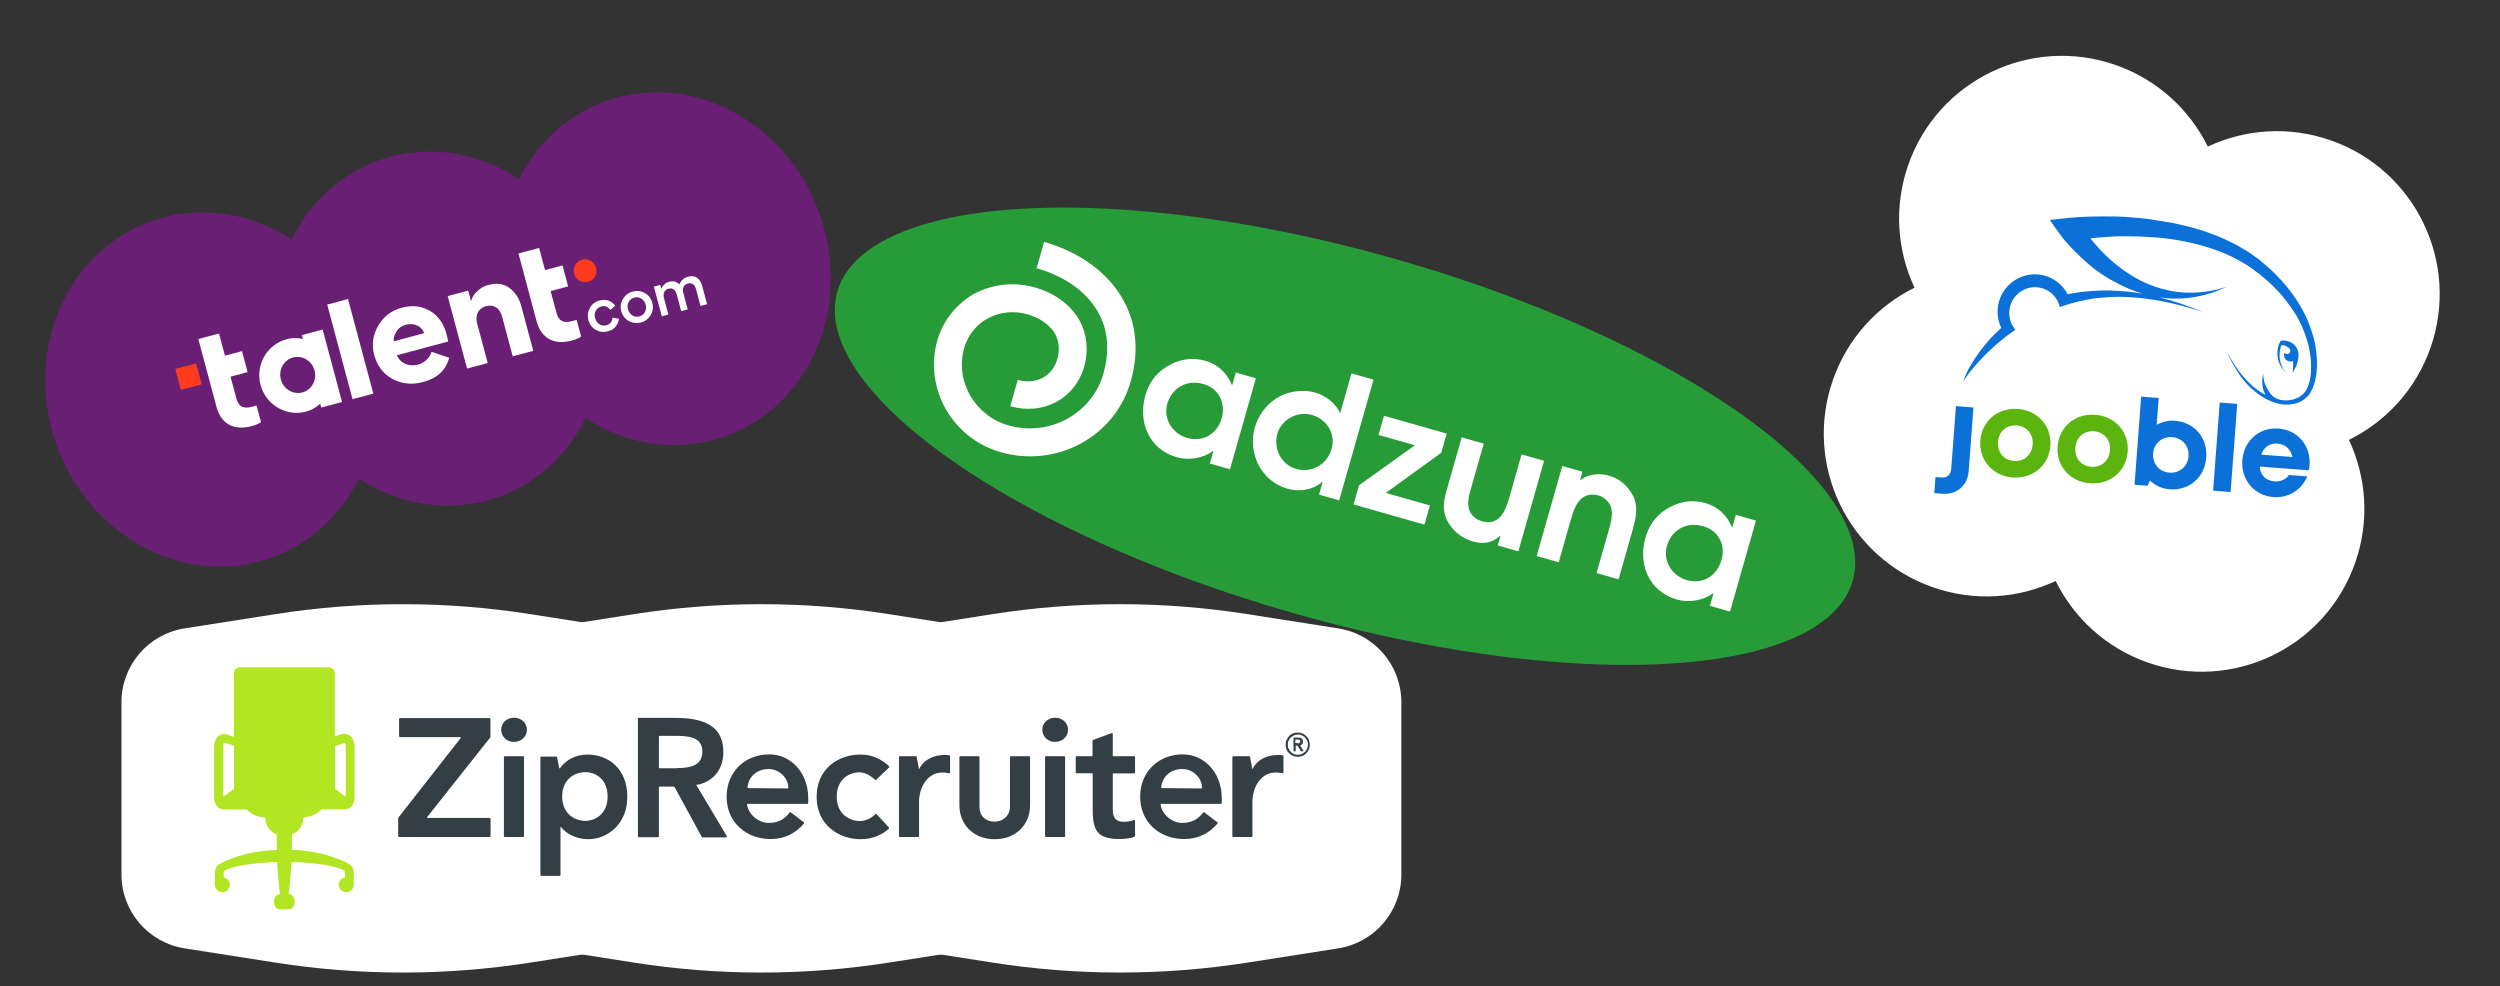
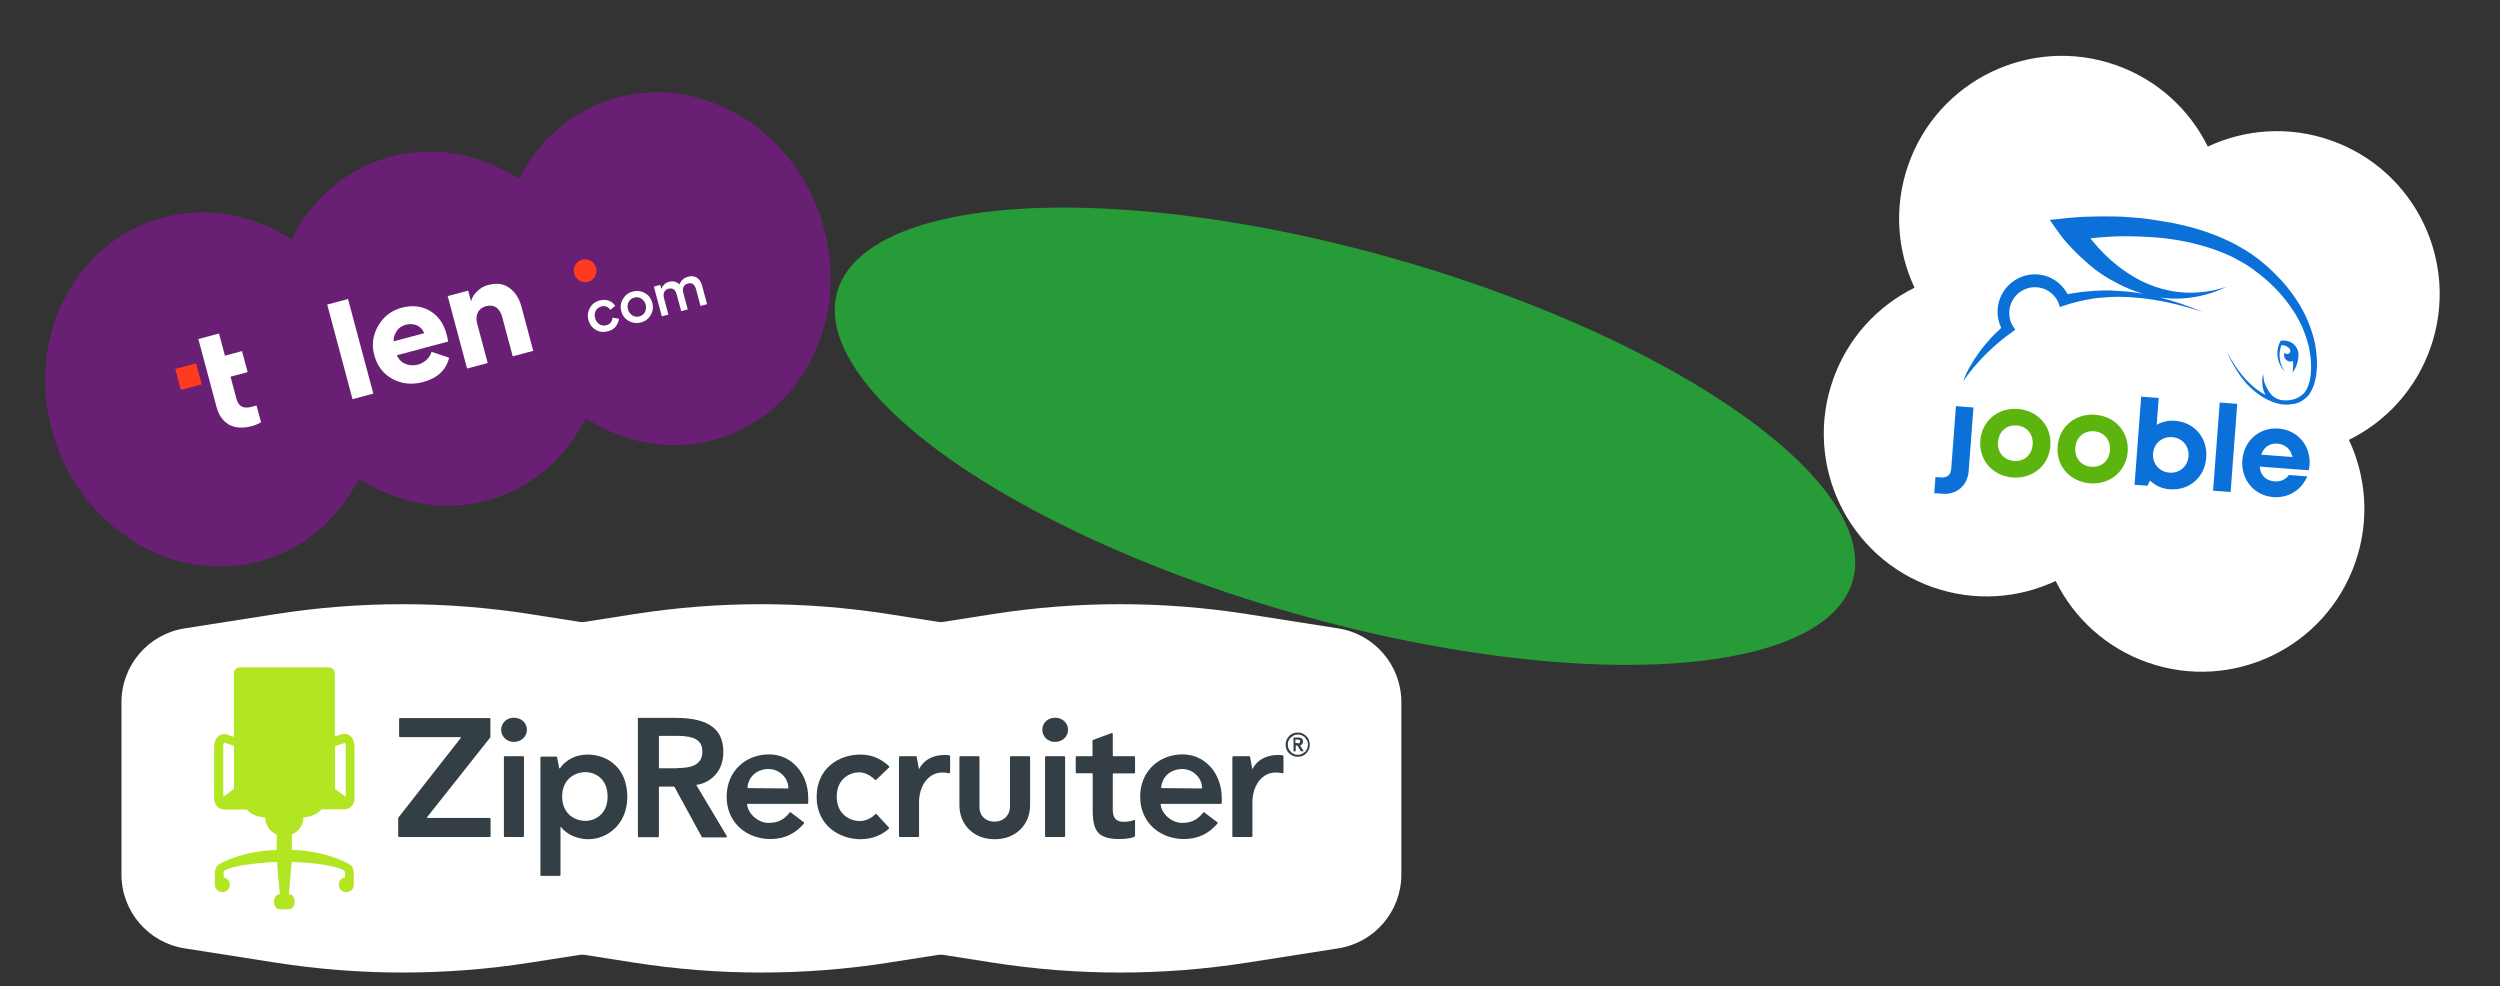
<svg xmlns="http://www.w3.org/2000/svg" width="502" height="198" viewBox="0 0 502 198" fill="none">
  <rect x="0" y="0" width="502" height="198" fill="#333333" stroke="none" />
  <ellipse rx="33.001" ry="35.865" transform="matrix(0.968 -0.251 0.264 0.964 42.405 78.209)" fill="#691F74" />
  <ellipse rx="32.838" ry="35.863" transform="matrix(0.968 -0.251 0.264 0.964 88.083 65.995)" fill="#691F74" />
  <ellipse rx="32.839" ry="35.724" transform="matrix(0.968 -0.251 0.264 0.964 133.645 53.955)" fill="#691F74" />
  <g clip-path="url(#clip0_1486_620)">
    <path d="M74.963 79.038L70.787 80.155L65.707 61.156L69.882 60.04L74.963 79.038Z" fill="white" />
    <path d="M79.693 71.33C80.399 73.01 82.174 73.684 83.954 73.208C85.204 72.874 86.302 71.864 86.656 70.646L90.188 71.83C89.571 74.322 87.84 75.939 84.942 76.713C82.734 77.304 80.716 77.097 78.827 76.108C76.957 75.084 75.735 73.486 75.147 71.285C74.594 69.218 74.869 67.275 75.94 65.409C77.035 63.536 78.621 62.334 80.668 61.787C82.768 61.225 84.648 61.444 86.305 62.408C87.962 63.373 89.091 64.94 89.657 67.06C89.836 67.728 89.945 68.248 90.008 68.576L79.694 71.334L79.693 71.33ZM85.177 66.901C84.731 65.669 83.368 64.713 81.48 65.218C80.63 65.445 79.984 65.907 79.575 66.616C79.159 67.301 78.99 67.951 79.061 68.537L85.177 66.901Z" fill="white" />
    <path d="M102.954 71.553L100.831 63.612C100.379 61.924 99.234 61.046 97.614 61.48C95.937 61.928 95.387 63.37 95.81 64.954L97.934 72.896L93.787 74.005L89.897 59.458L94.016 58.357L94.576 60.453L94.604 60.445C94.795 59.764 95.123 59.184 95.641 58.674C96.696 57.615 97.43 57.388 98.046 57.223C99.746 56.769 101.166 56.963 102.311 57.836C103.483 58.701 104.265 59.929 104.696 61.542L107.078 70.451L102.954 71.553Z" fill="white" />
-     <path fill-rule="evenodd" clip-rule="evenodd" d="M64.789 66.173L66.734 73.446L68.679 80.719L64.504 81.836L64.298 81.068C63.501 81.794 62.554 82.357 61.47 82.647C57.492 83.711 53.394 81.317 52.32 77.301C51.246 73.285 53.602 69.165 57.58 68.101C58.664 67.811 59.77 67.825 60.819 68.058L60.614 67.289L64.789 66.173ZM60.717 78.799C62.585 78.3 63.679 76.324 63.16 74.386C62.642 72.449 60.708 71.283 58.841 71.782C56.973 72.281 55.879 74.257 56.397 76.195C56.916 78.133 58.85 79.299 60.717 78.799Z" fill="white" />
-     <path d="M114.079 57.507L112.952 53.292L109.443 54.23L108.253 49.778L104.105 50.887L105.296 55.339L106.422 59.549L107.743 64.49C108.639 67.842 111.126 69.367 114.822 68.378C115.512 68.194 116.129 67.942 116.689 67.589L115.792 64.232L115.05 64.431C114.98 64.454 114.91 64.473 114.835 64.493C113.214 64.927 112.192 64.509 111.755 62.873L110.57 58.445L114.079 57.507Z" fill="white" />
    <path d="M49.721 74.718L48.594 70.502L45.166 71.419L43.975 66.967L39.828 68.076L41.019 72.528L42.145 76.739L43.466 81.679C44.362 85.031 46.848 86.556 50.544 85.568C51.235 85.383 51.852 85.132 52.412 84.779L51.514 81.422L50.772 81.62C50.703 81.644 50.633 81.663 50.557 81.683C48.937 82.116 47.915 81.699 47.477 80.063L46.293 75.634L49.721 74.718Z" fill="white" />
    <path d="M36.326 78.299L35.199 74.084L39.374 72.968L40.5 77.178L36.325 78.294L36.326 78.299Z" fill="#FE3B1F" />
    <path d="M116.358 56.355C115.813 56.038 115.446 55.566 115.286 54.969C114.956 53.734 115.666 52.469 116.895 52.14C118.123 51.812 119.372 52.559 119.701 53.788C119.861 54.386 119.778 54.978 119.464 55.524C119.15 56.071 118.701 56.433 118.087 56.597C117.497 56.755 116.903 56.672 116.358 56.355Z" fill="#FE3B1F" />
    <path d="M119.628 66.231C118.882 65.796 118.384 65.136 118.148 64.254C117.924 63.415 118.03 62.609 118.453 61.836C118.875 61.062 119.528 60.568 120.401 60.334C121.73 59.979 122.901 60.443 123.538 61.411L122.543 62.226C122.095 61.568 121.484 61.335 120.733 61.536C120.244 61.667 119.884 61.956 119.634 62.394C119.393 62.829 119.347 63.319 119.495 63.869C119.644 64.428 119.931 64.844 120.36 65.111C120.79 65.382 121.255 65.445 121.757 65.311C122.499 65.113 122.908 64.607 122.987 63.794L124.276 64.003C124.24 64.525 124.03 65.039 123.675 65.52C123.315 65.997 122.776 66.334 122.057 66.526C121.179 66.761 120.374 66.667 119.628 66.231Z" fill="white" />
    <path d="M129.486 58.848C130.255 59.277 130.745 59.924 130.978 60.796C131.214 61.678 131.112 62.498 130.667 63.262C130.229 64.014 129.577 64.514 128.704 64.747C127.839 64.978 127.016 64.873 126.247 64.444C125.478 64.015 124.984 63.354 124.751 62.482C124.518 61.609 124.63 60.787 125.082 60.031C125.534 59.275 126.195 58.773 127.059 58.542C127.912 58.324 128.717 58.419 129.486 58.848ZM126.094 62.102C126.235 62.629 126.518 63.03 126.953 63.32C127.385 63.601 127.868 63.675 128.39 63.536C128.911 63.396 129.295 63.101 129.515 62.645C129.736 62.19 129.786 61.699 129.645 61.173C129.504 60.647 129.221 60.245 128.788 59.964C128.37 59.68 127.89 59.615 127.368 59.755C126.847 59.894 126.463 60.19 126.229 60.649C126.007 61.099 125.954 61.581 126.094 62.102Z" fill="white" />
    <path d="M136.783 62.481L135.886 59.124C135.646 58.228 135.089 57.742 134.215 57.976C133.417 58.189 133.084 58.939 133.326 59.844L134.213 63.163L132.893 63.516L131.297 57.547L132.584 57.203L132.8 58.009C133.097 57.258 133.601 56.789 134.31 56.599C135.165 56.37 135.857 56.531 136.4 57.097C136.831 56.26 137.32 55.794 138.198 55.559C139.626 55.177 140.613 55.97 140.995 57.397L141.981 61.086L140.662 61.439L139.762 58.072C139.519 57.167 138.982 56.701 138.104 56.936C137.296 57.152 136.96 57.887 137.202 58.793L138.093 62.126L136.782 62.476L136.783 62.481Z" fill="white" />
  </g>
  <path fill-rule="evenodd" clip-rule="evenodd" d="M471.666 88.324C479.069 84.672 485.102 78.229 488.046 69.823C494.012 52.79 485.041 34.146 468.009 28.18C459.602 25.235 450.802 25.929 443.329 29.435C439.676 22.033 433.234 16.002 424.828 13.057C407.796 7.091 389.151 16.062 383.185 33.095C380.241 41.501 380.934 50.299 384.439 57.772C377.037 61.424 371.005 67.867 368.06 76.272C362.094 93.305 371.065 111.95 388.098 117.916C396.504 120.86 405.303 120.167 412.777 116.661C416.429 124.064 422.872 130.096 431.278 133.041C448.311 139.007 466.955 130.036 472.921 113.003C475.866 104.597 475.172 95.798 471.666 88.324Z" fill="white" />
  <g clip-path="url(#clip1_1486_620)">
    <path fill-rule="evenodd" clip-rule="evenodd" d="M405.198 82.116C401.182 81.813 397.939 84.529 397.642 88.467C397.346 92.404 400.146 95.575 404.162 95.877C408.178 96.179 411.421 93.464 411.718 89.526C412.014 85.588 409.213 82.418 405.198 82.116ZM404.948 85.432C406.977 85.584 408.316 87.144 408.157 89.258C407.998 91.372 406.44 92.714 404.412 92.561C402.383 92.408 401.043 90.849 401.202 88.735C401.362 86.621 402.92 85.279 404.948 85.432ZM420.722 83.284C416.706 82.982 413.463 85.697 413.166 89.635C412.87 93.573 415.629 96.74 419.686 97.046C423.702 97.348 426.945 94.632 427.242 90.695C427.538 86.757 424.738 83.586 420.722 83.284ZM420.472 86.6C422.501 86.753 423.841 88.313 423.681 90.427C423.522 92.54 421.964 93.882 419.936 93.73C417.907 93.577 416.568 92.017 416.727 89.903C416.886 87.789 418.444 86.447 420.472 86.6Z" fill="#5BB50E" />
    <path fill-rule="evenodd" clip-rule="evenodd" d="M435.667 98.248C439.641 98.547 442.719 95.819 443.015 91.882C443.312 87.944 440.677 84.786 436.703 84.487C435.378 84.387 434.105 84.708 433.061 85.296L433.467 79.908L429.948 79.643L428.616 97.342L431.224 97.539L431.719 96.492C432.727 97.485 434.094 98.13 435.667 98.248ZM439.455 91.614C439.302 93.645 437.655 95.063 435.627 94.91C433.598 94.758 432.182 93.109 432.335 91.078C432.488 89.047 434.135 87.628 436.163 87.781C438.233 87.937 439.608 89.582 439.455 91.614ZM389.758 95.877L388.641 95.793L388.397 99.026L390.053 99.15C392.91 99.365 395.091 97.487 395.306 94.627L396.27 81.819L392.752 81.554L391.806 94.113C391.713 95.357 391 95.97 389.758 95.877ZM445.721 80.83L449.239 81.095L447.907 98.794L444.388 98.529L445.721 80.83ZM463.598 94.431C463.664 94.103 463.734 93.733 463.759 93.401C464.04 89.671 461.541 86.356 457.526 86.054C453.676 85.764 450.556 88.489 450.26 92.427C449.967 96.323 452.64 99.526 456.49 99.815C459.512 100.043 462.133 98.406 463.297 95.659L459.613 95.382C459.006 96.253 457.969 96.759 456.727 96.665C455.03 96.537 453.901 95.494 453.745 93.69L463.598 94.431ZM460.343 91.768L454.05 91.295C454.58 89.792 455.725 88.962 457.298 89.08C458.871 89.198 459.965 90.156 460.343 91.768Z" fill="#0B71D9" />
    <path d="M465.231 72.169C465.178 71.207 465.084 70.241 464.908 69.269C464.731 68.297 464.469 67.36 464.162 66.462C464.128 66.355 464.085 66.237 464.042 66.119C463.999 66.006 463.959 65.891 463.922 65.776C463.884 65.661 463.844 65.547 463.802 65.434C463.759 65.316 463.716 65.198 463.682 65.091L463.4 64.403C463.292 64.187 463.184 63.97 463.116 63.757C462.999 63.47 462.845 63.18 462.691 62.891C462.614 62.747 462.539 62.602 462.465 62.457C462.356 62.24 462.247 62.024 462.098 61.804C461.989 61.588 461.88 61.371 461.73 61.151C460.731 59.492 459.557 57.945 458.253 56.471C456.945 55.038 455.548 53.683 454.056 52.487L453.507 52.029L452.915 51.609C452.783 51.516 452.652 51.418 452.52 51.32C452.257 51.124 451.995 50.928 451.729 50.769L451.133 50.391C450.935 50.251 450.738 50.111 450.495 50.01L449.179 49.243C445.738 47.4 442.048 46.081 438.283 45.214C438.038 45.154 437.803 45.104 437.567 45.056C437.331 45.006 437.095 44.958 436.85 44.897C436.36 44.777 435.907 44.701 435.414 44.623C435.167 44.583 434.931 44.544 434.694 44.506L434.694 44.506C434.458 44.467 434.221 44.428 433.974 44.389C433.727 44.35 433.491 44.311 433.254 44.272C433.018 44.234 432.781 44.195 432.535 44.156C430.726 43.853 428.783 43.665 426.876 43.563L426.172 43.51L425.465 43.498C425.004 43.464 424.576 43.468 424.117 43.471L424.01 43.472C423.055 43.442 422.096 43.453 421.138 43.465C420.658 43.47 420.179 43.486 419.699 43.502C419.219 43.518 418.739 43.534 418.26 43.54C418.008 43.562 417.768 43.575 417.528 43.589C417.287 43.602 417.046 43.615 416.795 43.638L416.041 43.706L415.665 43.72L415.245 43.771L411.593 44.163C411.593 44.163 413.549 46.937 414.079 47.644C415.563 49.506 418.155 52.119 420.632 54.056C421.892 55.026 423.243 55.878 424.645 56.609C426.044 57.382 427.494 58.032 428.994 58.562C429.443 58.721 429.896 58.867 430.352 58.999C429.909 58.918 429.465 58.842 429.02 58.773C428.875 58.762 428.731 58.74 428.587 58.719C428.442 58.698 428.298 58.677 428.153 58.666C428.009 58.655 427.864 58.633 427.72 58.612C427.576 58.591 427.432 58.57 427.287 58.559L425.549 58.428C424.389 58.341 423.227 58.295 422.059 58.332C420.89 58.369 419.719 58.448 418.544 58.568L417.662 58.668L416.777 58.81C416.484 58.83 416.188 58.891 415.892 58.952C415.641 58.974 415.43 59 415.176 59.065C414.01 56.851 411.795 55.309 409.145 55.109C405.047 54.801 401.441 57.906 401.129 62.051C401.026 63.419 401.305 64.69 401.842 65.856C400.281 67.239 398.873 68.801 397.624 70.457C396.928 71.406 396.27 72.398 395.696 73.397C395.41 73.876 395.121 74.396 394.873 74.919C394.821 75.061 394.759 75.192 394.697 75.323C394.635 75.453 394.573 75.584 394.521 75.726C394.469 75.868 394.417 76 394.366 76.131C394.314 76.263 394.263 76.395 394.21 76.537C395.519 74.634 397.026 72.872 398.603 71.281C399.954 69.924 401.426 68.618 402.927 67.48L403.719 66.914L404.381 66.422L404.689 66.195C404.23 65.661 403.862 65.008 403.664 64.326C403.492 63.712 403.427 63.072 403.473 62.436C403.685 59.617 406.178 57.47 408.993 57.682C410.484 57.794 411.762 58.516 412.636 59.624C413.092 60.2 413.456 60.894 413.607 61.656C413.927 61.555 414.258 61.444 414.589 61.334C414.919 61.223 415.251 61.113 415.57 61.012L415.952 60.916C416.888 60.652 417.865 60.392 418.836 60.215C418.984 60.185 419.121 60.164 419.258 60.143C419.399 60.123 419.54 60.098 419.68 60.071C419.734 60.059 419.788 60.048 419.84 60.036C420.071 59.987 420.285 59.942 420.523 59.926C420.67 59.916 420.807 59.895 420.943 59.874C421.081 59.853 421.217 59.832 421.364 59.822L422.201 59.76C423.334 59.637 424.461 59.597 425.585 59.598C425.877 59.599 426.157 59.609 426.437 59.62C426.721 59.633 427.005 59.64 427.289 59.643L428.945 59.767C433.454 60.148 437.913 61.193 442.259 62.645C439.475 61.449 436.621 60.464 433.682 59.724C435.207 59.945 436.742 60.017 438.258 59.926C439.806 59.834 441.324 59.574 442.811 59.185C444.297 58.797 445.713 58.237 447.094 57.59C445.643 58.065 444.159 58.411 442.689 58.593C441.218 58.774 439.715 58.827 438.266 58.718C435.327 58.497 432.476 57.657 429.908 56.38C427.342 55.062 424.974 53.341 422.917 51.352C421.868 50.356 420.908 49.283 419.992 48.172C419.954 48.128 419.917 48.072 419.879 48.018C419.842 47.963 419.804 47.908 419.766 47.863C420.038 47.842 420.301 47.81 420.563 47.777C420.828 47.743 421.094 47.714 421.361 47.692C423.163 47.535 425.003 47.424 426.834 47.437C428.582 47.443 430.41 47.497 432.231 47.634L433.597 47.737C434.053 47.771 434.508 47.806 434.96 47.881C435.186 47.919 435.413 47.947 435.64 47.974C435.867 48.002 436.094 48.029 436.32 48.067L437.677 48.294C441.25 48.938 444.754 49.953 448.052 51.493L449.254 52.125C449.354 52.175 449.454 52.234 449.553 52.294C449.653 52.353 449.752 52.413 449.853 52.462L450.452 52.799C450.702 52.921 450.933 53.075 451.168 53.23C451.31 53.325 451.455 53.421 451.606 53.511L452.16 53.886L452.712 54.303C454.172 55.372 455.581 56.562 456.857 57.867C458.133 59.171 459.274 60.591 460.286 62.085C460.319 62.136 460.351 62.19 460.384 62.246C460.465 62.383 460.551 62.528 460.66 62.655C460.715 62.742 460.781 62.841 460.846 62.94C460.912 63.038 460.977 63.137 461.033 63.225C461.253 63.616 461.474 64.008 461.691 64.441C462.117 65.248 462.485 66.083 462.793 66.942C463.103 67.799 463.372 68.653 463.597 69.545C463.78 70.434 463.921 71.32 464.018 72.245C464.074 73.166 464.091 74.043 464.022 74.955C463.954 75.867 463.764 76.728 463.453 77.538C463.297 77.943 463.101 78.345 462.869 78.661C462.623 78.996 462.319 79.284 461.972 79.511C461.619 79.776 461.231 79.955 460.846 80.093C460.803 80.111 460.75 80.127 460.696 80.144C460.643 80.161 460.59 80.178 460.547 80.195L460.251 80.257C460.204 80.276 460.146 80.282 460.083 80.288C460.026 80.293 459.969 80.302 459.913 80.315C459.892 80.313 459.861 80.321 459.829 80.329C459.801 80.338 459.773 80.343 459.744 80.344L459.576 80.373C459.197 80.427 458.824 80.399 458.452 80.371C457.541 80.303 456.655 79.903 456.043 79.19C455.43 78.477 454.996 77.61 454.686 76.753C454.561 76.202 454.477 75.654 454.438 75.067C454.311 75.641 454.226 76.218 454.266 76.805C454.289 77.599 454.434 78.443 454.839 79.141C454.877 79.185 454.83 79.265 454.75 79.217C454.69 79.192 454.63 79.156 454.57 79.12C454.512 79.084 454.452 79.052 454.39 79.023C452.796 78.07 451.435 76.8 450.251 75.377C449.068 73.954 448.066 72.336 447.191 70.686L447.475 71.333L447.619 71.636C447.636 71.679 447.664 71.733 447.691 71.787C447.716 71.837 447.74 71.887 447.762 71.938L448.088 72.588C448.197 72.805 448.306 73.022 448.417 73.197C448.896 74.025 449.378 74.811 449.943 75.604C450.511 76.356 451.12 77.11 451.822 77.746C452.52 78.424 453.266 79.022 454.06 79.54C454.853 80.059 455.736 80.5 456.669 80.821C457.603 81.141 458.59 81.299 459.593 81.249L459.762 81.22C459.79 81.219 459.819 81.214 459.846 81.206C459.878 81.198 459.91 81.19 459.931 81.191C459.994 81.175 460.057 81.169 460.12 81.164C460.183 81.158 460.246 81.152 460.31 81.136L460.688 81.082L461.07 80.985C461.538 80.854 462.053 80.642 462.451 80.339C462.89 80.038 463.291 79.693 463.612 79.301C463.936 78.867 464.177 78.426 464.38 77.941C464.783 77.013 464.982 76.027 465.137 75.08C465.25 74.13 465.283 73.132 465.231 72.169Z" fill="#0B71D9" />
    <path d="M460.436 73.934L460.408 74.307C460.402 74.39 460.384 74.482 460.367 74.575C460.35 74.667 460.332 74.76 460.326 74.843C461.022 73.895 461.437 72.8 461.531 71.557L461.537 71.474C461.643 70.065 460.699 68.785 459.307 68.472L459.265 68.468C459.103 68.415 458.937 68.402 458.73 68.386L458.606 68.377C458.399 68.362 458.189 68.387 457.979 68.413C457.791 68.691 457.642 69.013 457.531 69.38C457.42 69.747 457.348 70.158 457.317 70.573C457.195 72.189 457.831 73.696 458.918 74.737C458.082 73.673 457.641 72.348 457.75 70.897C457.791 70.358 457.917 69.784 458.12 69.299L458.41 69.321C458.974 69.364 459.455 69.656 459.784 70.073C459.853 70.195 459.917 70.32 459.905 70.476C459.877 70.849 459.565 71.117 459.234 71.092C459.027 71.077 458.868 70.981 458.756 70.806C458.705 70.927 458.652 71.09 458.642 71.214C458.589 71.919 459.125 72.543 459.829 72.596C460.037 72.612 460.246 72.576 460.438 72.491C460.472 72.962 460.473 73.445 460.436 73.934Z" fill="#0B71D9" />
  </g>
  <ellipse cx="270.077" cy="87.597" rx="106" ry="37" transform="rotate(15.883 270.077 87.597)" fill="#279B37" />
  <g clip-path="url(#clip2_1486_620)">
    <path d="M246.98 94.23L242.94 93.08L243.652 90.579L243.556 90.552C241.689 91.996 238.736 92.508 236.332 91.824C233.446 91.002 231.467 89.192 230.379 86.803C229.429 84.661 229.247 82.01 229.959 79.509C230.67 77.008 231.946 75.084 234.224 73.653C236.75 72.084 239.36 71.683 242.053 72.45C244.553 73.161 246.437 74.945 247.401 77.403L248.14 74.806L252.18 75.955L246.98 94.23ZM241.563 77.093C238.293 76.162 235.3 77.91 234.397 81.084C233.549 84.066 235.393 87.086 238.374 87.934C241.548 88.837 244.417 87.158 245.321 83.984C246.196 80.906 244.668 77.873 241.563 77.093ZM269.006 100.497L264.87 99.32L265.581 96.819L265.485 96.792C263.564 98.429 260.858 98.802 258.454 98.118C255.761 97.352 253.712 95.417 252.597 93.125C251.551 90.956 251.273 88.277 251.957 85.873C252.641 83.468 254.191 81.31 256.346 79.948C258.501 78.585 261.55 78.102 264.051 78.813C266.167 79.415 268.133 80.91 269.11 82.956L271.382 74.973L275.806 76.232L268.909 100.47L269.006 100.497ZM263.397 83.305C260.511 82.484 257.299 84.273 256.505 87.063C255.657 90.044 257.226 93.298 260.304 94.174C263.382 95.05 266.498 93.233 267.346 90.252C268.318 87.201 266.474 84.181 263.397 83.305ZM272.89 97.443L284.117 89.409L276.807 87.329L277.902 83.482L290.502 87.067L289.407 90.915L278.276 98.976L287.125 101.494L286.03 105.341L271.795 101.291L272.89 97.443ZM310.054 92.527L304.882 110.705L300.746 109.528L301.293 107.605L301.197 107.577C299.742 109.035 297.792 109.312 295.772 108.737C293.56 108.108 291.691 106.64 290.617 104.567C289.474 102.37 289.926 100.419 290.582 98.111L293.511 87.82L297.935 89.078L295.39 98.023C295.062 99.177 294.624 100.716 294.9 101.939C295.148 103.257 296.207 104.286 297.554 104.669C300.92 105.627 302.249 102.782 302.988 100.185L305.534 91.24L310.054 92.527ZM313.613 93.539L317.749 94.716L317.283 96.351L317.38 96.379C318.972 95.168 321.114 94.946 323.134 95.521C325.154 96.096 326.831 97.509 327.767 99.335L328.111 99.952C329.007 102.286 328.35 104.595 327.693 106.903L325.011 116.329L320.587 115.07L323.022 106.51C323.433 105.067 323.926 103.336 323.512 101.867C323.112 100.713 322.122 99.808 320.968 99.479C319.718 99.123 318.303 99.345 317.425 100.238C316.3 101.27 315.752 103.194 315.342 104.636L312.988 112.908L308.564 111.649L313.709 93.567L313.613 93.539ZM347.394 122.802L343.354 121.652L344.066 119.152L343.97 119.124C342.103 120.569 339.151 121.08 336.746 120.396C333.861 119.575 331.881 117.764 330.793 115.375C329.843 113.233 329.661 110.582 330.373 108.082C331.084 105.581 332.36 103.656 334.638 102.225C337.164 100.657 339.774 100.256 342.467 101.022C344.967 101.733 346.851 103.517 347.815 105.975L348.554 103.378L352.594 104.527L347.394 122.802ZM341.881 105.638C338.611 104.707 335.618 106.455 334.715 109.629C333.867 112.611 335.711 115.631 338.692 116.479C341.866 117.382 344.735 115.703 345.638 112.529C346.61 109.479 345.082 106.445 341.881 105.638ZM227.044 76.6C228.932 69.964 228.087 63.797 224.565 58.636C221.415 53.997 216.095 50.404 209.651 48.57L208.146 53.86C213.34 55.338 217.45 58.067 219.857 61.663C222.43 65.41 222.984 70.039 221.561 75.04C219.262 83.12 210.669 87.744 202.493 85.418C195.76 83.502 191.714 76.529 193.603 69.892C194.342 67.295 196.111 65.096 198.431 63.884C200.875 62.604 203.649 62.354 206.343 63.12C208.651 63.777 210.479 65.025 211.593 66.59C212.612 68.127 212.888 70.077 212.314 72.097C211.328 75.56 208.02 77.322 204.365 76.281L202.86 81.572C209.496 83.46 215.866 80.074 217.7 73.63C218.713 70.071 218.173 66.487 216.302 63.563C214.472 60.859 211.53 58.774 207.875 57.734C203.739 56.557 199.454 57.001 195.679 58.942C192.069 61.034 189.366 64.32 188.217 68.359C185.48 77.978 191.246 88.04 200.96 90.804C212.214 94.006 223.896 87.661 227.044 76.6Z" fill="white" />
  </g>
  <path d="M24.391 140.999C24.391 133.612 29.768 127.325 37.066 126.18L55.318 123.316C72.263 120.658 89.518 120.658 106.463 123.316L124.715 126.18C132.013 127.325 137.391 133.612 137.391 140.999V175.611C137.391 182.998 132.013 189.285 124.715 190.43L106.463 193.293C89.518 195.951 72.263 195.951 55.318 193.293L37.066 190.43C29.768 189.285 24.391 182.998 24.391 175.611V140.999Z" fill="white" />
  <path d="M96.391 140.999C96.391 133.612 101.768 127.325 109.066 126.18L127.318 123.316C144.263 120.658 161.518 120.658 178.463 123.316L196.715 126.18C204.013 127.325 209.391 133.612 209.391 140.999V175.611C209.391 182.998 204.013 189.285 196.715 190.43L178.463 193.293C161.518 195.951 144.263 195.951 127.318 193.293L109.066 190.43C101.768 189.285 96.391 182.998 96.391 175.611V140.999Z" fill="white" />
  <path d="M168.391 140.999C168.391 133.612 173.768 127.325 181.066 126.18L199.318 123.316C216.263 120.658 233.518 120.658 250.463 123.316L268.715 126.18C276.013 127.325 281.391 133.612 281.391 140.999V175.611C281.391 182.998 276.013 189.285 268.715 190.43L250.463 193.293C233.518 195.951 216.263 195.951 199.318 193.293L181.066 190.43C173.768 189.285 168.391 182.998 168.391 175.611V140.999Z" fill="white" />
  <path d="M209.294 146.546C209.294 145.184 210.394 144.117 211.861 144.117C213.4 144.117 214.464 145.221 214.464 146.546C214.464 147.871 213.364 148.975 211.861 148.975C210.394 149.012 209.294 147.834 209.294 146.546ZM213.694 151.845C213.804 151.845 213.877 151.956 213.877 152.029V167.89C213.877 168 213.767 168.074 213.694 168.074H210.028C209.918 168.074 209.844 167.963 209.844 167.89V152.029C209.844 151.919 209.954 151.845 210.028 151.845H213.694ZM79.994 164.173L92.531 148.165C92.568 148.128 92.531 148.018 92.421 148.018H80.324C80.214 148.018 80.14 147.908 80.14 147.834V144.375C80.14 144.264 80.25 144.191 80.324 144.191H98.287C98.397 144.191 98.471 144.301 98.471 144.375V147.944C98.471 147.981 98.471 148.055 98.434 148.092L85.749 164.099C85.713 164.136 85.749 164.247 85.859 164.247H98.324C98.434 164.247 98.507 164.357 98.507 164.431V167.89C98.507 168 98.397 168.074 98.324 168.074H80.14C80.03 168.074 79.957 167.963 79.957 167.89V164.32C79.957 164.283 79.994 164.21 79.994 164.173ZM128.019 144.338C128.019 144.228 128.129 144.154 128.202 144.154H135.717C142.609 144.154 145.249 146.656 145.249 150.999C145.249 155.488 142.023 157.328 139.897 157.586C139.86 157.586 139.787 157.623 139.86 157.696L145.946 167.89C145.982 168 145.946 168.147 145.799 168.147H141.07C140.96 168.147 140.886 168.111 140.886 168L135.461 158.064C135.424 158.027 135.351 157.954 135.314 157.954H132.418C132.381 157.954 132.308 157.991 132.308 158.064V167.927C132.308 168.037 132.198 168.111 132.125 168.111H128.275C128.165 168.111 128.092 168 128.092 167.927V144.338H128.019ZM135.864 154.237C138.98 154.237 141.033 153.538 141.033 150.925C141.033 148.717 139.567 147.76 135.974 147.76H132.418C132.381 147.76 132.308 147.797 132.308 147.871V154.163C132.308 154.2 132.345 154.274 132.418 154.274H135.864V154.237ZM175.97 156.555C175.86 156.666 175.787 156.666 175.677 156.555C175.237 156.151 174.064 155.083 172.524 155.083C170.728 155.083 168.015 156.298 168.015 159.978C168.015 163.768 170.984 164.872 172.634 164.872C174.137 164.872 175.384 163.915 175.75 163.511C175.86 163.4 175.934 163.4 176.044 163.511L178.463 166.123C178.573 166.234 178.5 166.307 178.463 166.418C177.253 167.522 175.347 168.515 172.781 168.515C168.675 168.515 163.982 165.829 163.982 160.015C163.982 154.311 168.382 151.514 172.781 151.514C175.2 151.514 177.033 152.471 178.5 153.832C178.61 153.943 178.61 154.016 178.5 154.127L175.97 156.555ZM150.125 161.413C150.088 161.413 150.015 161.45 150.015 161.523C150.198 163.4 152.214 165.24 154.341 165.24C156.54 165.24 157.603 164.32 158.557 163.179C158.593 163.069 158.74 163.069 158.813 163.143L161.38 165.093C161.489 165.13 161.489 165.277 161.416 165.387C159.766 167.301 157.64 168.479 154.707 168.479C150.051 168.479 145.909 165.314 145.909 159.978C145.909 154.826 149.758 151.477 154.451 151.477C158.85 151.477 162.296 155.194 162.296 160.309V161.229C162.296 161.339 162.186 161.413 162.113 161.413H150.125ZM158.19 158.322C158.227 158.322 158.3 158.285 158.3 158.211C158.3 156.261 156.54 154.421 154.341 154.421C152.141 154.421 150.308 155.783 150.088 158.138C150.088 158.175 150.125 158.248 150.198 158.248L158.19 158.322ZM233.16 161.413C233.124 161.413 233.05 161.45 233.05 161.523C233.234 163.4 235.25 165.24 237.376 165.24C239.576 165.24 240.639 164.32 241.592 163.179C241.629 163.069 241.775 163.069 241.849 163.143L244.415 165.093C244.525 165.13 244.525 165.277 244.452 165.387C242.802 167.301 240.676 168.479 237.743 168.479C233.087 168.479 228.944 165.314 228.944 159.978C228.944 154.826 232.794 151.477 237.486 151.477C241.885 151.477 245.332 155.194 245.332 160.309V161.229C245.332 161.339 245.222 161.413 245.148 161.413H233.16ZM241.262 158.322C241.299 158.322 241.372 158.285 241.372 158.211C241.372 156.261 239.613 154.421 237.413 154.421C235.213 154.421 233.38 155.783 233.16 158.138C233.16 158.175 233.197 158.248 233.27 158.248L241.262 158.322ZM180.736 151.845H183.889C183.999 151.845 184.072 151.882 184.072 151.992L184.512 154.421H184.549C186.272 151.109 190.268 151.588 190.634 151.661C190.744 151.661 190.781 151.772 190.781 151.956V155.083C190.781 155.194 190.671 155.267 190.598 155.267C190.598 155.267 189.828 155.12 189.205 155.12C186.602 155.12 184.732 157.475 184.549 160.677V167.89C184.549 168 184.439 168.074 184.366 168.074H180.699C180.589 168.074 180.516 167.963 180.516 167.89V152.066C180.516 151.919 180.626 151.845 180.736 151.845ZM247.678 151.845H250.831C250.941 151.845 251.014 151.882 251.014 151.992L251.454 154.421H251.49C253.213 151.109 257.209 151.588 257.576 151.661C257.686 151.661 257.723 151.772 257.723 151.956V155.083C257.723 155.194 257.613 155.267 257.539 155.267C257.539 155.267 256.77 155.12 256.146 155.12C253.543 155.12 251.674 157.475 251.49 160.677V167.89C251.49 168 251.38 168.074 251.307 168.074H247.641C247.531 168.074 247.458 167.963 247.458 167.89V152.066C247.494 151.919 247.568 151.845 247.678 151.845ZM216.003 155.12V152.029C216.003 151.919 216.113 151.845 216.187 151.845H219.266C219.303 151.845 219.376 151.808 219.376 151.735V148.754C219.376 148.644 219.413 148.607 219.523 148.57L223.189 147.208C223.335 147.172 223.445 147.245 223.445 147.392V151.735C223.445 151.772 223.482 151.845 223.555 151.845H227.735C227.845 151.845 227.918 151.956 227.918 152.029V155.12C227.918 155.231 227.808 155.304 227.735 155.304H223.555C223.519 155.304 223.445 155.341 223.445 155.415V162.407C223.445 163.805 223.702 165.019 225.718 165.019C226.488 165.019 227.221 164.872 227.735 164.651C227.845 164.615 227.918 164.688 227.918 164.799V167.779C227.918 167.89 227.881 167.963 227.771 168.037C227.111 168.331 225.865 168.479 224.692 168.479C222.749 168.479 221.429 168.074 220.659 167.338C219.963 166.639 219.413 165.535 219.413 162.738V155.378C219.413 155.341 219.376 155.267 219.303 155.267H216.223C216.113 155.304 216.003 155.194 216.003 155.12ZM199.689 164.983C198.076 164.983 196.72 163.989 196.683 162.149V152.029C196.683 151.919 196.573 151.845 196.5 151.845H192.834C192.724 151.845 192.651 151.956 192.651 152.029V161.707C192.651 165.682 195.62 168.515 199.689 168.515H199.799C203.869 168.515 206.838 165.682 206.838 161.707V152.029C206.838 151.919 206.728 151.845 206.655 151.845H202.989C202.879 151.845 202.806 151.956 202.806 152.029V162.149C202.659 163.989 201.303 164.983 199.689 164.983ZM112.511 166.123C112.511 166.087 112.621 166.013 112.658 166.087C113.721 167.448 115.811 168.515 118.12 168.515C122.043 168.515 125.966 165.424 125.966 160.015C125.966 154.237 122.043 151.514 117.974 151.514C115.408 151.514 113.465 152.765 112.438 154.274C112.401 154.311 112.328 154.311 112.291 154.237L111.851 152.066C111.851 151.956 111.741 151.919 111.668 151.919H108.699C108.589 151.919 108.515 152.029 108.515 152.103V175.691C108.515 175.802 108.625 175.875 108.699 175.875H112.365C112.475 175.875 112.548 175.765 112.548 175.691V166.16H112.511V166.123ZM117.644 164.835C114.968 164.835 112.878 163.032 112.878 159.941C112.878 156.85 114.968 155.047 117.644 155.047C119.184 155.047 122.006 156.114 122.006 159.941C122.006 163.768 119.11 164.835 117.644 164.835ZM100.633 146.546C100.633 145.184 101.733 144.117 103.2 144.117C104.739 144.117 105.803 145.221 105.803 146.546C105.803 147.871 104.703 148.975 103.2 148.975C101.733 149.012 100.633 147.834 100.633 146.546ZM105.033 151.845C105.143 151.845 105.216 151.956 105.216 152.029V167.89C105.216 168 105.106 168.074 105.033 168.074H101.367C101.257 168.074 101.183 167.963 101.183 167.89V152.029C101.183 151.919 101.293 151.845 101.367 151.845C101.403 151.845 105.033 151.845 105.033 151.845Z" fill="#343E45" />
  <path d="M69.579 147.395C69.285 147.285 68.919 147.358 68.589 147.432L67.232 147.873V135.214C67.232 134.552 66.683 134 66.023 134H48.169C47.509 134 46.959 134.552 46.959 135.214V147.947L45.603 147.505C45.236 147.395 44.906 147.358 44.613 147.469C44.1 147.579 43 148.057 43 150.045V160.606C43.147 161.526 43.77 162.557 45.09 162.557H49.599C50.039 163.109 51.139 164.029 53.265 164.176C53.301 165.721 54.218 167.046 55.575 167.598V170.579C55.575 170.616 55.538 170.689 55.465 170.689C49.159 170.873 45.126 172.897 43.99 173.56C43.293 173.964 43.147 174.811 43.147 175.363V177.681C43.183 178.491 43.843 179.153 44.686 179.153C45.456 179.153 46.08 178.491 46.153 177.755C46.189 176.982 45.713 176.393 45.016 176.209C44.98 176.209 44.906 176.172 44.906 176.099V175.252C44.906 175.068 45.016 174.848 45.2 174.737C46.923 173.78 51.285 173.339 54.585 173.118H55.538C55.575 173.118 55.648 173.155 55.648 173.228C55.794 175.915 56.088 178.16 56.198 179.558H56.088C55.538 179.558 55.025 180.22 55.025 181.067C55.025 181.913 55.538 182.576 56.088 182.576H58.104C58.654 182.576 59.167 181.913 59.167 181.067C59.167 180.22 58.654 179.558 58.104 179.558H57.994C57.994 179.558 58.361 175.878 58.544 173.228C58.544 173.192 58.581 173.118 58.654 173.118H59.607C62.907 173.265 67.269 173.78 68.992 174.737C69.175 174.848 69.285 175.032 69.285 175.252V176.099C69.285 176.136 69.249 176.209 69.175 176.209C68.479 176.356 67.966 177.019 68.039 177.755C68.076 178.528 68.736 179.153 69.505 179.153C70.312 179.153 71.008 178.564 71.045 177.681V175.363C71.045 174.811 70.898 174.001 70.202 173.56C69.066 172.897 64.996 170.873 58.727 170.652C58.691 170.652 58.617 170.616 58.617 170.542V167.561C59.974 167.009 60.89 165.685 60.927 164.139C62.98 163.992 64.08 163.035 64.593 162.52H69.102C70.459 162.52 71.045 161.453 71.192 160.569V150.008C71.155 148.021 70.055 147.542 69.579 147.395ZM46.996 158.398L44.943 159.944C44.906 159.981 44.833 159.944 44.833 159.907V149.971C44.833 149.566 44.87 149.051 45.09 149.125L46.886 149.713C46.923 149.713 46.996 149.824 46.996 149.861V158.398ZM69.322 159.944L67.269 158.398V149.934C67.269 149.897 67.306 149.824 67.379 149.787L69.175 149.198C69.432 149.161 69.432 149.64 69.432 150.045V159.981C69.432 159.944 69.359 159.981 69.322 159.944Z" fill="#B2E522" />
  <path d="M258.16 149.528C258.16 149.16 258.197 148.866 258.343 148.572C258.49 148.277 258.637 148.02 258.857 147.799C259.04 147.615 259.297 147.394 259.627 147.284C259.92 147.136 260.213 147.1 260.58 147.1C260.946 147.1 261.24 147.136 261.533 147.284C261.826 147.431 262.083 147.578 262.303 147.799C262.523 148.02 262.706 148.24 262.816 148.572C262.926 148.903 262.999 149.16 262.999 149.528C262.999 149.896 262.963 150.191 262.816 150.485C262.669 150.78 262.523 151.037 262.303 151.258C262.083 151.479 261.863 151.663 261.533 151.773C261.24 151.92 260.946 151.957 260.58 151.957C260.213 151.957 259.92 151.92 259.627 151.773C259.333 151.626 259.077 151.479 258.857 151.258C258.673 151.074 258.453 150.816 258.343 150.485C258.197 150.154 258.16 149.823 258.16 149.528ZM258.6 149.528C258.6 149.786 258.637 150.08 258.747 150.301C258.857 150.559 259.003 150.743 259.187 150.964C259.37 151.184 259.59 151.258 259.847 151.405C260.103 151.552 260.36 151.552 260.616 151.552C260.873 151.552 261.166 151.516 261.386 151.405C261.57 151.295 261.826 151.148 262.046 150.964C262.266 150.78 262.339 150.559 262.486 150.301C262.596 150.044 262.633 149.786 262.633 149.528C262.633 149.271 262.596 148.976 262.486 148.756C262.376 148.572 262.229 148.314 262.046 148.093C261.863 147.872 261.643 147.799 261.386 147.652C261.13 147.504 260.873 147.504 260.616 147.504C260.36 147.504 260.066 147.541 259.847 147.652C259.663 147.762 259.407 147.909 259.187 148.093C258.967 148.277 258.893 148.498 258.747 148.756C258.6 149.013 258.6 149.197 258.6 149.528Z" fill="#343E45" />
  <path d="M259.629 148.094H260.545C261.352 148.094 261.645 148.388 261.645 148.903C261.645 149.419 261.279 149.676 261.059 149.676L261.755 150.817V150.854H261.205L260.545 149.713H260.179V150.854H259.739V148.094H259.629ZM260.509 149.271C260.875 149.271 261.095 149.161 261.095 148.867C261.095 148.609 260.949 148.499 260.509 148.499H260.105V149.198H260.509V149.271Z" fill="#343E45" />
  <defs>
    <clipPath id="clip0_1486_620">
      <rect width="107" height="20" fill="white" transform="translate(33.539 69.758) rotate(-14.971)" />
    </clipPath>
    <clipPath id="clip1_1486_620">
      <rect width="74.727" height="58.194" fill="white" transform="translate(392.766 40.996) rotate(4.304)" />
    </clipPath>
    <clipPath id="clip2_1486_620">
-       <rect width="170" height="45" fill="white" transform="translate(194.344 43.174) rotate(15.883)" />
-     </clipPath>
+       </clipPath>
  </defs>
</svg>